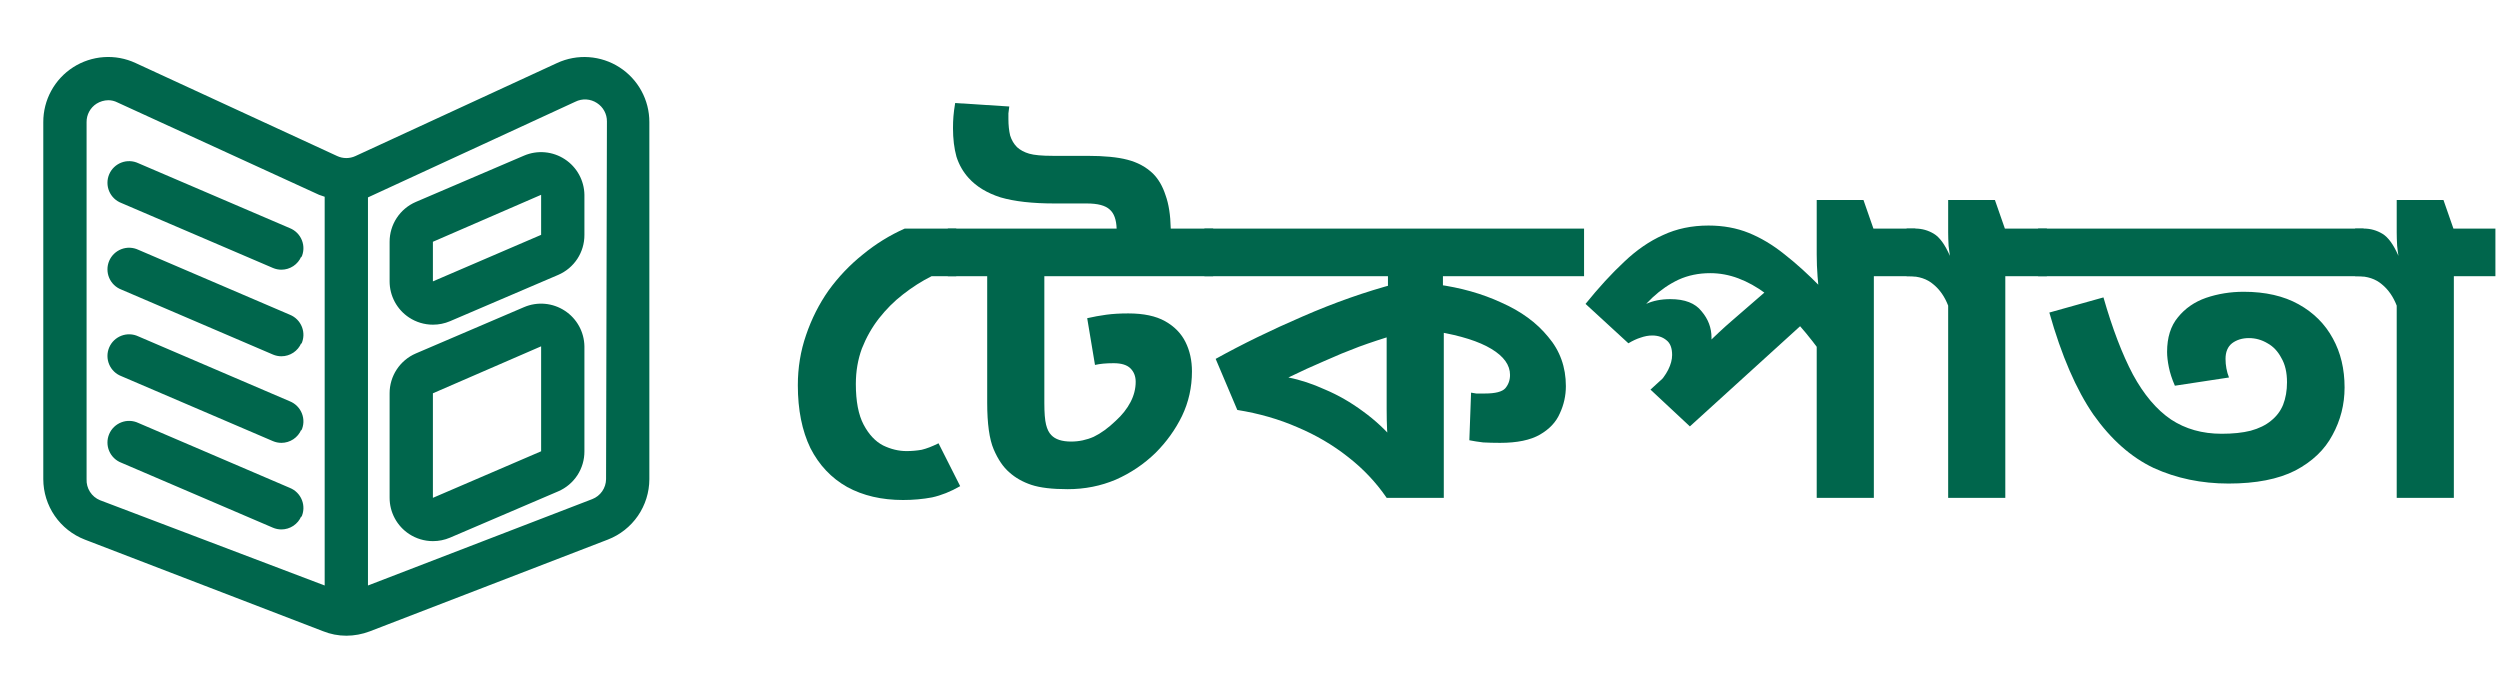
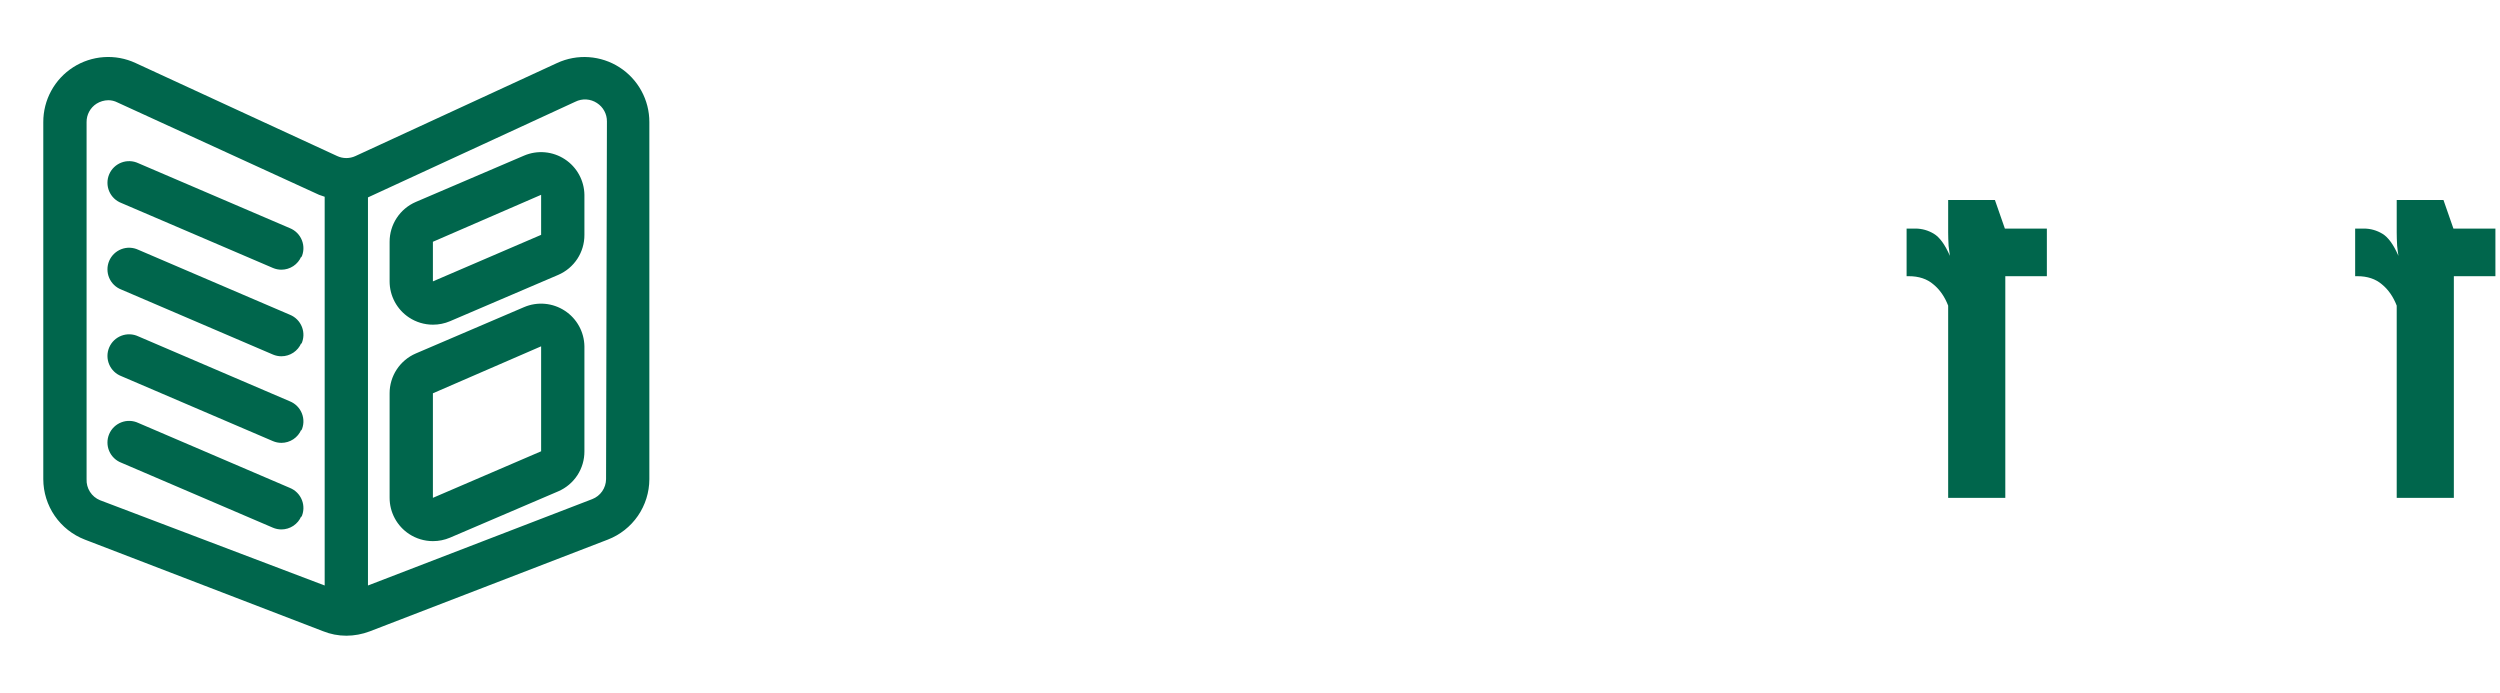
<svg xmlns="http://www.w3.org/2000/svg" width="231" height="64" viewBox="0 0 231 64" fill="none">
-   <path d="M88.36 21.12V25.52H86.08C85.173 25.973 84.293 26.533 83.44 27.2C82.613 27.84 81.867 28.587 81.2 29.44C80.56 30.267 80.04 31.187 79.64 32.2C79.267 33.213 79.08 34.307 79.08 35.48C79.08 37.08 79.32 38.333 79.8 39.24C80.28 40.147 80.88 40.787 81.6 41.16C82.32 41.507 83.04 41.68 83.76 41.68C84.24 41.68 84.707 41.64 85.16 41.56C85.613 41.453 86.133 41.253 86.72 40.96L88.72 44.92C87.84 45.427 86.973 45.773 86.12 45.96C85.267 46.12 84.373 46.2 83.44 46.2C81.467 46.2 79.747 45.8 78.28 45C76.813 44.173 75.68 42.973 74.88 41.4C74.107 39.8 73.72 37.867 73.72 35.6C73.72 33.973 73.973 32.427 74.48 30.96C74.987 29.467 75.68 28.093 76.56 26.84C77.467 25.587 78.52 24.48 79.72 23.52C80.92 22.533 82.213 21.733 83.6 21.12H88.36Z" fill="#00664C" />
-   <path d="M112.097 21.12V25.52H96.497V37.24C96.497 38.147 96.55 38.813 96.657 39.24C96.763 39.667 96.923 39.987 97.137 40.2C97.51 40.6 98.123 40.8 98.977 40.8C99.697 40.8 100.39 40.653 101.057 40.36C101.723 40.04 102.403 39.547 103.097 38.88C103.683 38.347 104.137 37.773 104.457 37.16C104.777 36.547 104.937 35.92 104.937 35.28C104.937 34.773 104.777 34.36 104.457 34.04C104.137 33.72 103.617 33.56 102.897 33.56C102.55 33.56 102.23 33.573 101.937 33.6C101.67 33.627 101.417 33.667 101.177 33.72L100.457 29.4C101.043 29.267 101.63 29.16 102.217 29.08C102.803 29 103.483 28.96 104.257 28.96C105.67 28.96 106.803 29.2 107.657 29.68C108.51 30.16 109.137 30.8 109.537 31.6C109.937 32.4 110.137 33.307 110.137 34.32C110.137 35.787 109.83 37.16 109.217 38.44C108.603 39.693 107.79 40.827 106.777 41.84C105.71 42.88 104.483 43.707 103.097 44.32C101.71 44.907 100.23 45.2 98.657 45.2C97.217 45.2 96.097 45.067 95.297 44.8C94.497 44.533 93.817 44.147 93.257 43.64C92.697 43.16 92.217 42.453 91.817 41.52C91.417 40.587 91.217 39.147 91.217 37.2V25.52H87.577V21.12H112.097ZM103.177 21.12C103.15 20.293 102.937 19.707 102.537 19.36C102.137 18.987 101.43 18.8 100.417 18.8H97.417C95.39 18.8 93.737 18.613 92.457 18.24C91.203 17.84 90.217 17.24 89.497 16.44C88.99 15.88 88.617 15.227 88.377 14.48C88.163 13.707 88.057 12.827 88.057 11.84C88.057 11.44 88.07 11.08 88.097 10.76C88.123 10.413 88.177 10 88.257 9.52L93.257 9.84C93.23 10.08 93.203 10.293 93.177 10.48C93.177 10.667 93.177 10.84 93.177 11C93.177 11.56 93.23 12.067 93.337 12.52C93.47 12.947 93.683 13.307 93.977 13.6C94.27 13.867 94.643 14.067 95.097 14.2C95.55 14.333 96.283 14.4 97.297 14.4H100.457C102.03 14.4 103.27 14.52 104.177 14.76C105.11 15 105.897 15.427 106.537 16.04C107.043 16.547 107.43 17.213 107.697 18.04C107.99 18.84 108.15 19.867 108.177 21.12H103.177Z" fill="#00664C" />
-   <path d="M146.367 21.12V25.52H133.327V27.92L133.407 29.56V46H128.127C127.141 44.56 125.941 43.293 124.527 42.2C123.141 41.107 121.594 40.2 119.887 39.48C118.181 38.733 116.327 38.2 114.327 37.88L112.327 33.16C114.781 31.8 117.461 30.493 120.367 29.24C123.301 27.96 126.181 26.947 129.007 26.2L128.247 27.36V25.52H111.287V21.12H146.367ZM128.127 30.04L128.967 30.92C127.794 31.267 126.661 31.64 125.567 32.04C124.501 32.44 123.434 32.88 122.367 33.36C121.301 33.813 120.194 34.32 119.047 34.88C120.141 35.093 121.274 35.467 122.447 36C123.647 36.507 124.807 37.173 125.927 38C127.074 38.827 128.101 39.787 129.007 40.88L128.287 41.32C128.261 40.84 128.221 40.307 128.167 39.72C128.141 39.133 128.127 38.507 128.127 37.84V30.04ZM144.687 35.68C144.687 36.56 144.501 37.4 144.127 38.2C143.781 39 143.167 39.653 142.287 40.16C141.408 40.667 140.181 40.92 138.607 40.92C138.048 40.92 137.527 40.907 137.047 40.88C136.594 40.827 136.167 40.76 135.767 40.68L135.927 36.28C136.061 36.307 136.221 36.333 136.407 36.36C136.621 36.36 136.887 36.36 137.207 36.36C138.167 36.36 138.794 36.2 139.087 35.88C139.381 35.533 139.527 35.12 139.527 34.64C139.527 33.733 138.954 32.933 137.807 32.24C136.661 31.547 134.981 31.013 132.767 30.64V26.28C134.954 26.573 136.941 27.133 138.727 27.96C140.541 28.76 141.981 29.813 143.047 31.12C144.141 32.4 144.687 33.92 144.687 35.68Z" fill="#00664C" />
-   <path d="M176.984 21.12V25.52H173.144V46H167.864V30.32L168.104 32.36C167.278 31.24 166.451 30.24 165.624 29.36C164.798 28.48 163.971 27.733 163.144 27.12C162.318 26.507 161.478 26.04 160.624 25.72C159.771 25.4 158.904 25.24 158.024 25.24C156.958 25.24 155.984 25.44 155.104 25.84C154.251 26.24 153.451 26.787 152.704 27.48C151.984 28.173 151.251 28.987 150.504 29.92L150.384 29C150.918 28.653 151.491 28.347 152.104 28.08C152.744 27.787 153.491 27.64 154.344 27.64C155.678 27.64 156.638 28.013 157.224 28.76C157.838 29.48 158.144 30.293 158.144 31.2C158.144 31.627 158.131 32.027 158.104 32.4C158.104 32.773 158.078 33.027 158.024 33.16L156.784 32.8C157.051 32.48 157.358 32.147 157.704 31.8C158.078 31.427 158.464 31.053 158.864 30.68C159.264 30.307 159.651 29.96 160.024 29.64L164.824 25.48L167.984 28.64L156.144 39.4L152.504 36L156.264 32.56L154.744 34.6L153.104 35.56C153.558 35.107 153.904 34.64 154.144 34.16C154.384 33.68 154.504 33.227 154.504 32.8C154.504 32.16 154.331 31.707 153.984 31.44C153.638 31.147 153.198 31 152.664 31C152.318 31 151.958 31.067 151.584 31.2C151.238 31.307 150.864 31.48 150.464 31.72L146.504 28.08C147.731 26.56 148.918 25.267 150.064 24.2C151.211 23.107 152.411 22.28 153.664 21.72C154.918 21.133 156.318 20.84 157.864 20.84C159.224 20.84 160.464 21.067 161.584 21.52C162.704 21.973 163.798 22.627 164.864 23.48C165.958 24.333 167.091 25.36 168.264 26.56L168.104 27.4C168.051 26.867 167.998 26.253 167.944 25.56C167.891 24.867 167.864 24.187 167.864 23.52V18.48H172.184L173.104 21.12H176.984Z" fill="#00664C" />
  <path d="M189.13 21.12V25.52H185.29V46H180.01V28.24C179.69 27.413 179.237 26.76 178.65 26.28C178.064 25.773 177.304 25.52 176.37 25.52H176.17V21.12H176.97C177.584 21.12 178.157 21.28 178.69 21.6C179.224 21.92 179.717 22.6 180.17 23.64C180.144 23.507 180.104 23.2 180.05 22.72C180.024 22.24 180.01 21.827 180.01 21.48V18.48H184.33L185.25 21.12H189.13Z" fill="#00664C" />
-   <path d="M205.919 44.68C203.412 44.68 201.105 44.2 198.999 43.24C196.919 42.253 195.065 40.613 193.439 38.32C191.839 36 190.479 32.853 189.359 28.88L194.359 27.48C195.185 30.36 196.092 32.733 197.079 34.6C198.092 36.467 199.265 37.853 200.599 38.76C201.932 39.64 203.492 40.08 205.279 40.08C206.319 40.08 207.212 39.987 207.959 39.8C208.732 39.587 209.359 39.28 209.839 38.88C210.345 38.48 210.719 37.987 210.959 37.4C211.199 36.787 211.319 36.093 211.319 35.32C211.319 34.413 211.145 33.667 210.799 33.08C210.479 32.467 210.052 32.013 209.519 31.72C208.985 31.4 208.412 31.24 207.799 31.24C207.185 31.24 206.665 31.4 206.239 31.72C205.839 32.04 205.639 32.52 205.639 33.16C205.639 33.453 205.665 33.747 205.719 34.04C205.772 34.333 205.852 34.613 205.959 34.88L200.959 35.64C200.692 35.027 200.505 34.453 200.399 33.92C200.292 33.387 200.239 32.92 200.239 32.52C200.239 31.187 200.572 30.12 201.239 29.32C201.905 28.493 202.772 27.893 203.839 27.52C204.932 27.147 206.092 26.96 207.319 26.96C209.319 26.96 211.012 27.347 212.399 28.12C213.785 28.893 214.839 29.947 215.559 31.28C216.279 32.587 216.639 34.093 216.639 35.8C216.639 37.373 216.265 38.84 215.519 40.2C214.799 41.56 213.652 42.653 212.079 43.48C210.505 44.28 208.452 44.68 205.919 44.68ZM218.399 21.12V25.52H188.319V21.12H218.399Z" fill="#00664C" />
  <path d="M230.576 21.12V25.52H226.736V46H221.456V28.24C221.136 27.413 220.682 26.76 220.096 26.28C219.509 25.773 218.749 25.52 217.816 25.52H217.616V21.12H218.416C219.029 21.12 219.602 21.28 220.136 21.6C220.669 21.92 221.162 22.6 221.616 23.64C221.589 23.507 221.549 23.2 221.496 22.72C221.469 22.24 221.456 21.827 221.456 21.48V18.48H225.776L226.696 21.12H230.576Z" fill="#00664C" />
  <path d="M57.24 6.22C56.391 5.674 55.418 5.352 54.411 5.282C53.404 5.212 52.396 5.397 51.48 5.82L32.84 14.42C32.577 14.542 32.29 14.605 32 14.605C31.71 14.605 31.423 14.542 31.16 14.42L12.52 5.82C11.605 5.396 10.597 5.21 9.591 5.279C8.585 5.348 7.612 5.669 6.763 6.213C5.913 6.758 5.215 7.507 4.732 8.393C4.249 9.278 3.998 10.271 4 11.28V44.28C4.004 45.489 4.372 46.668 5.057 47.664C5.742 48.659 6.712 49.425 7.84 49.86L29.84 58.32C30.526 58.597 31.26 58.74 32 58.74C32.738 58.737 33.47 58.602 34.16 58.34L56.16 49.86C57.288 49.425 58.258 48.659 58.943 47.664C59.628 46.668 59.996 45.489 60 44.28V11.28C60.002 10.273 59.75 9.281 59.267 8.397C58.785 7.513 58.088 6.764 57.24 6.22ZM9.24 46.22C8.859 46.064 8.535 45.794 8.313 45.446C8.091 45.099 7.982 44.692 8 44.28V11.28C7.997 10.942 8.08 10.609 8.241 10.312C8.402 10.014 8.635 9.763 8.92 9.58C9.245 9.378 9.618 9.267 10 9.26C10.292 9.259 10.58 9.328 10.84 9.46L29.48 18L30 18.18V54.1L9.24 46.22ZM56 44.28C55.995 44.679 55.87 45.068 55.642 45.396C55.414 45.724 55.093 45.976 54.72 46.12L34 54.1V18.24L34.52 18L53.16 9.4C53.474 9.242 53.825 9.17 54.176 9.191C54.527 9.213 54.867 9.326 55.16 9.52C55.444 9.703 55.678 9.954 55.839 10.252C56 10.549 56.083 10.882 56.08 11.22L56 44.28ZM52.2 14.72C51.647 14.355 51.013 14.133 50.353 14.073C49.693 14.014 49.029 14.119 48.42 14.38L38.42 18.66C37.701 18.969 37.088 19.483 36.658 20.137C36.228 20.791 35.999 21.557 36 22.34V26C36 26.662 36.165 27.314 36.479 27.897C36.793 28.48 37.247 28.976 37.8 29.34C38.453 29.77 39.218 30 40 30C40.543 30.002 41.081 29.893 41.58 29.68L51.58 25.4C52.302 25.089 52.917 24.573 53.348 23.915C53.778 23.257 54.005 22.486 54 21.7V18C53.99 17.348 53.821 16.708 53.507 16.137C53.193 15.565 52.745 15.079 52.2 14.72ZM50 21.7L40 26V22.34L50 18V21.7ZM52.2 28.72C51.647 28.355 51.013 28.133 50.353 28.073C49.693 28.014 49.029 28.119 48.42 28.38L38.42 32.66C37.701 32.969 37.088 33.483 36.658 34.137C36.228 34.791 35.999 35.557 36 36.34V46C36 46.662 36.165 47.314 36.479 47.897C36.793 48.48 37.247 48.976 37.8 49.34C38.453 49.77 39.218 50 40 50C40.543 50.002 41.081 49.893 41.58 49.68L51.58 45.4C52.302 45.089 52.917 44.573 53.348 43.915C53.778 43.257 54.005 42.486 54 41.7V32C53.99 31.348 53.821 30.708 53.507 30.137C53.193 29.565 52.745 29.079 52.2 28.72ZM50 41.7L40 46V36.34L50 32V41.7ZM27.84 23.7C27.687 24.061 27.431 24.37 27.104 24.587C26.776 24.804 26.393 24.92 26 24.92C25.732 24.919 25.467 24.865 25.22 24.76L11.22 18.76C10.968 18.665 10.738 18.519 10.544 18.333C10.35 18.147 10.195 17.923 10.09 17.676C9.984 17.428 9.929 17.162 9.929 16.893C9.928 16.623 9.982 16.357 10.087 16.109C10.192 15.861 10.346 15.637 10.54 15.45C10.734 15.264 10.963 15.118 11.215 15.022C11.466 14.925 11.734 14.881 12.003 14.891C12.272 14.901 12.536 14.965 12.78 15.08L26.78 21.08C27.034 21.182 27.264 21.335 27.457 21.529C27.649 21.723 27.8 21.955 27.899 22.21C27.999 22.465 28.045 22.738 28.035 23.011C28.024 23.285 27.958 23.553 27.84 23.8V23.7ZM27.84 31.7C27.687 32.062 27.431 32.37 27.104 32.587C26.776 32.804 26.393 32.92 26 32.92C25.732 32.919 25.467 32.865 25.22 32.76L11.22 26.76C10.968 26.665 10.738 26.519 10.544 26.333C10.35 26.147 10.195 25.923 10.09 25.676C9.984 25.428 9.929 25.162 9.929 24.893C9.928 24.623 9.982 24.357 10.087 24.109C10.192 23.861 10.346 23.637 10.54 23.45C10.734 23.264 10.963 23.118 11.215 23.022C11.466 22.925 11.734 22.881 12.003 22.891C12.272 22.901 12.536 22.965 12.78 23.08L26.78 29.08C27.034 29.182 27.264 29.335 27.457 29.529C27.649 29.723 27.8 29.955 27.899 30.21C27.999 30.465 28.045 30.738 28.035 31.011C28.024 31.285 27.958 31.553 27.84 31.8V31.7ZM27.84 39.7C27.687 40.062 27.431 40.37 27.104 40.587C26.776 40.804 26.393 40.92 26 40.92C25.732 40.919 25.467 40.865 25.22 40.76L11.22 34.76C10.968 34.665 10.738 34.519 10.544 34.333C10.35 34.147 10.195 33.923 10.09 33.676C9.984 33.428 9.929 33.162 9.929 32.893C9.928 32.623 9.982 32.357 10.087 32.109C10.192 31.861 10.346 31.637 10.54 31.45C10.734 31.264 10.963 31.118 11.215 31.022C11.466 30.925 11.734 30.881 12.003 30.891C12.272 30.901 12.536 30.965 12.78 31.08L26.78 37.08C27.034 37.182 27.264 37.335 27.457 37.529C27.649 37.723 27.8 37.955 27.899 38.21C27.999 38.465 28.045 38.738 28.035 39.011C28.024 39.285 27.958 39.553 27.84 39.8V39.7ZM27.84 47.7C27.687 48.062 27.431 48.37 27.104 48.587C26.776 48.804 26.393 48.92 26 48.92C25.732 48.919 25.467 48.865 25.22 48.76L11.22 42.76C10.968 42.665 10.738 42.519 10.544 42.333C10.35 42.147 10.195 41.923 10.09 41.676C9.984 41.428 9.929 41.162 9.929 40.893C9.928 40.623 9.982 40.357 10.087 40.109C10.192 39.861 10.346 39.637 10.54 39.45C10.734 39.264 10.963 39.118 11.215 39.022C11.466 38.925 11.734 38.881 12.003 38.891C12.272 38.901 12.536 38.965 12.78 39.08L26.78 45.08C27.034 45.182 27.264 45.335 27.457 45.529C27.649 45.723 27.8 45.955 27.899 46.21C27.999 46.465 28.045 46.738 28.035 47.011C28.024 47.285 27.958 47.553 27.84 47.8V47.7Z" fill="#00664C" />
</svg>